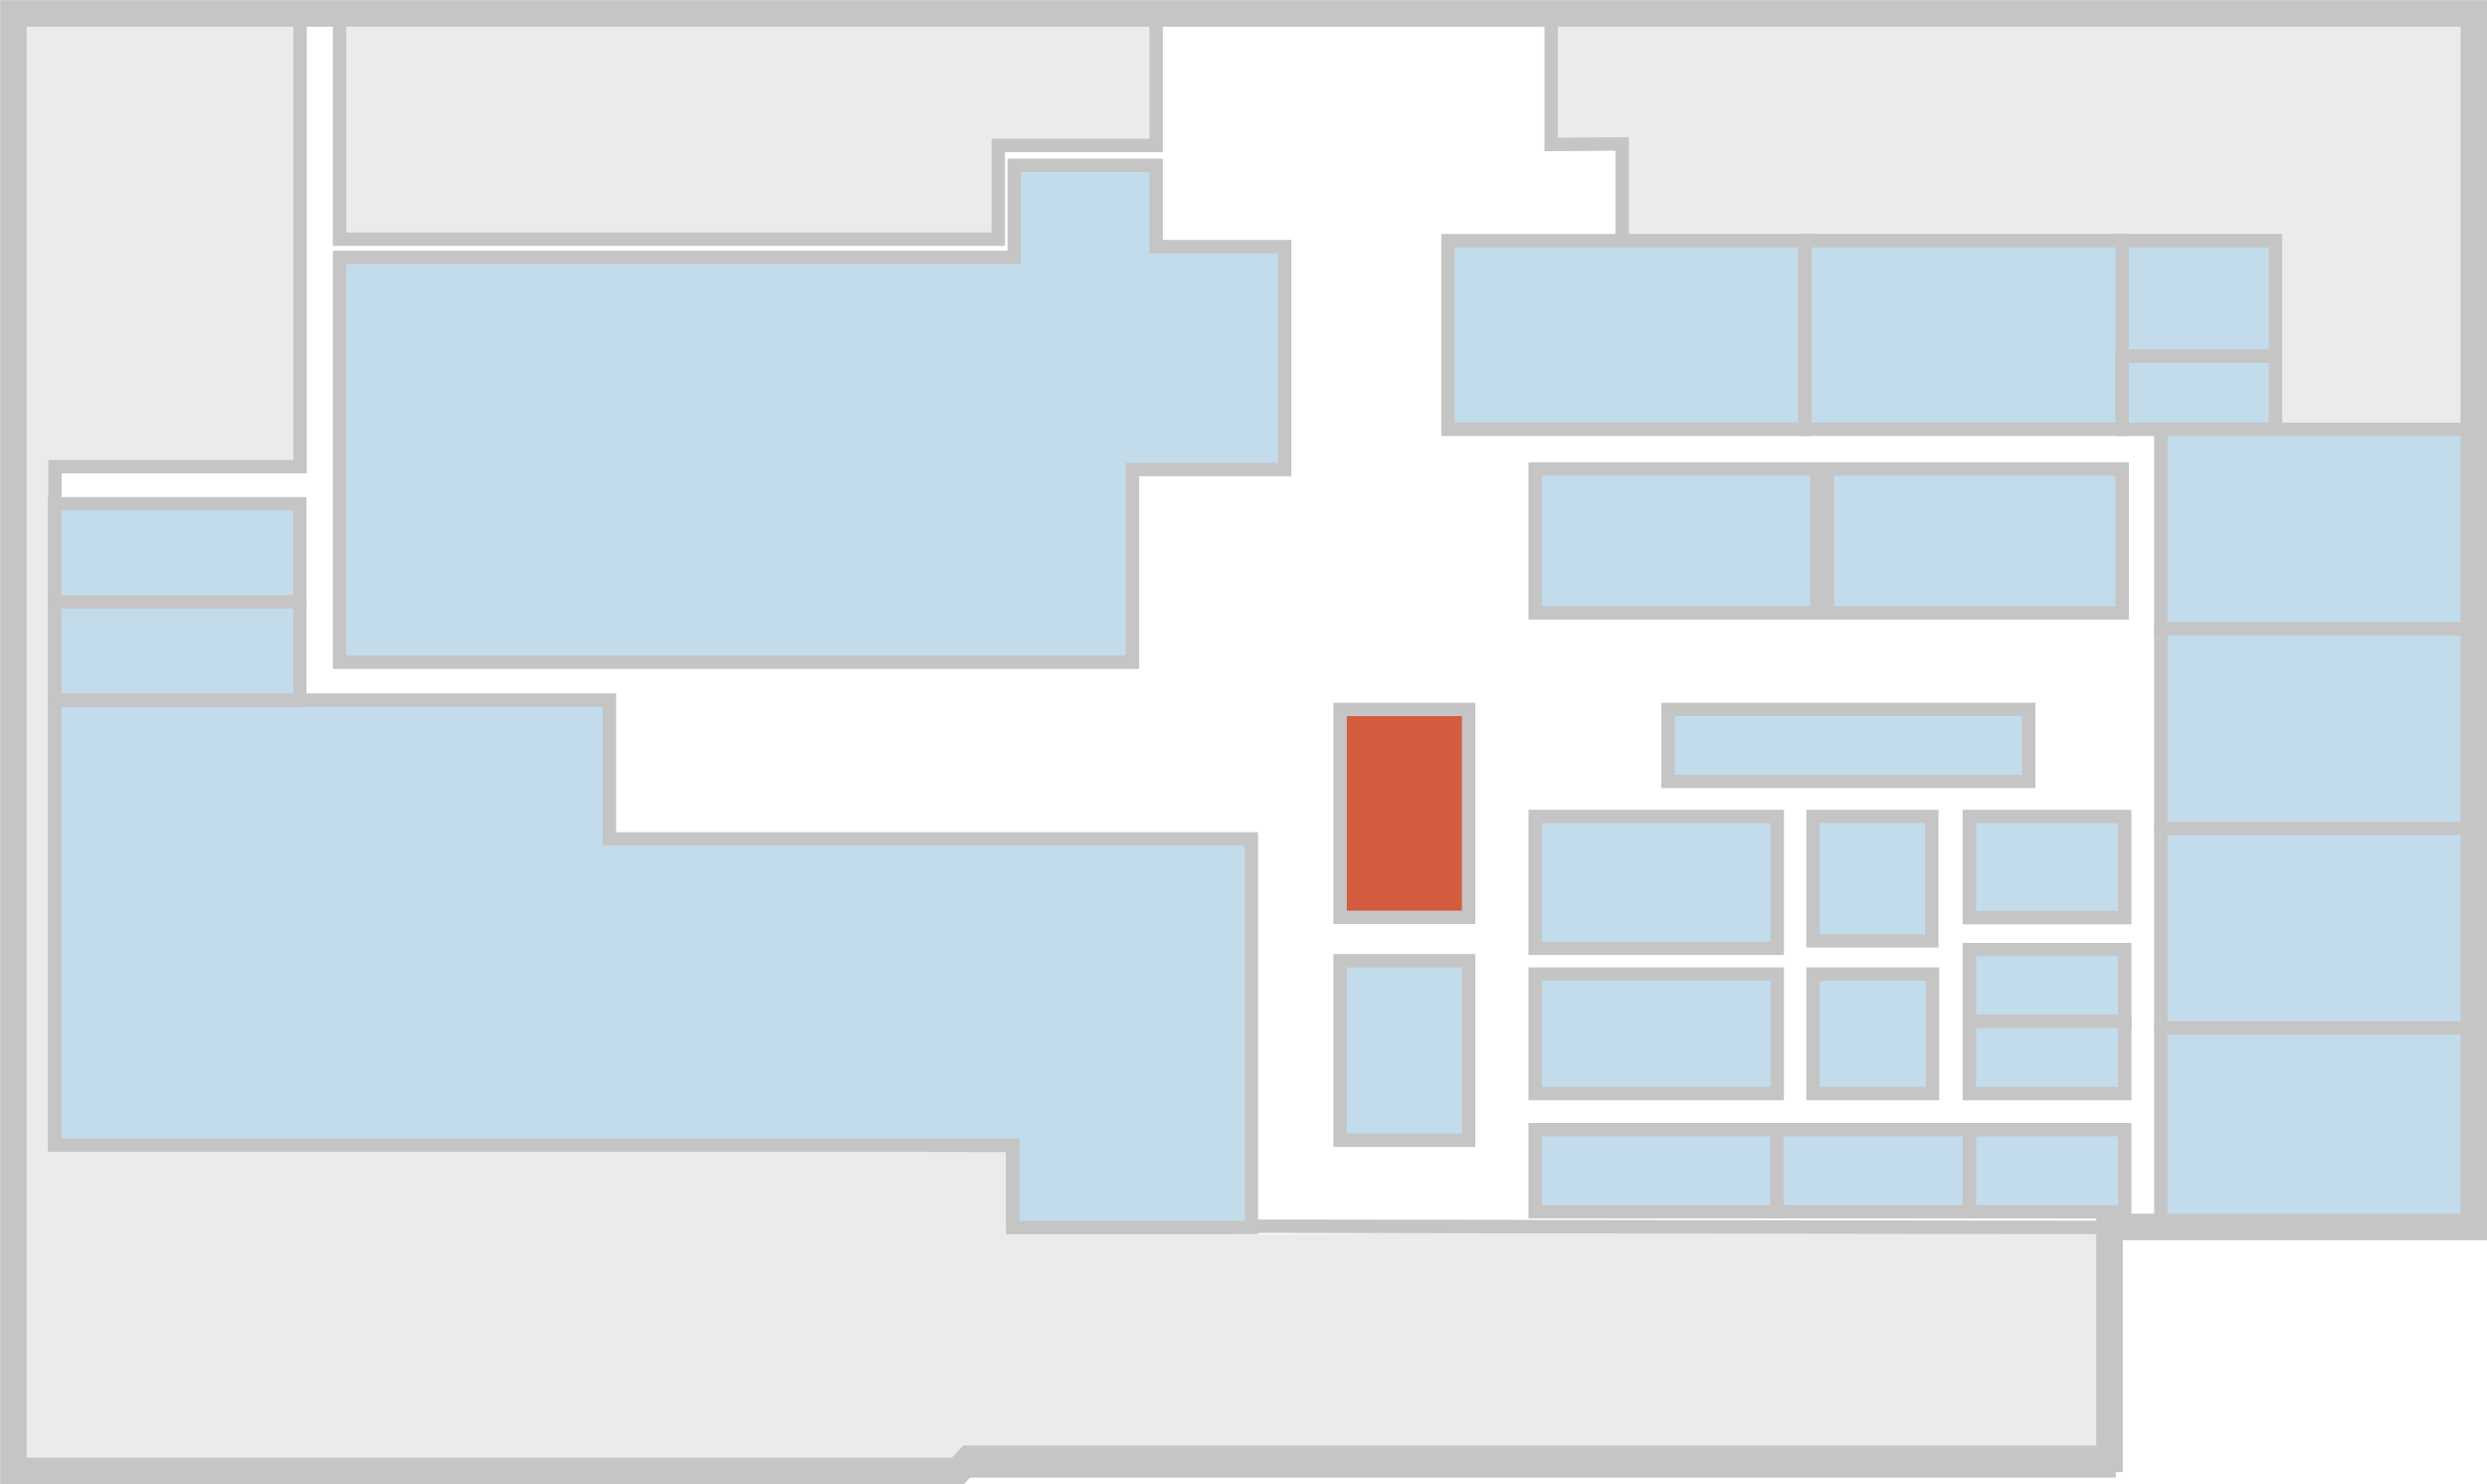
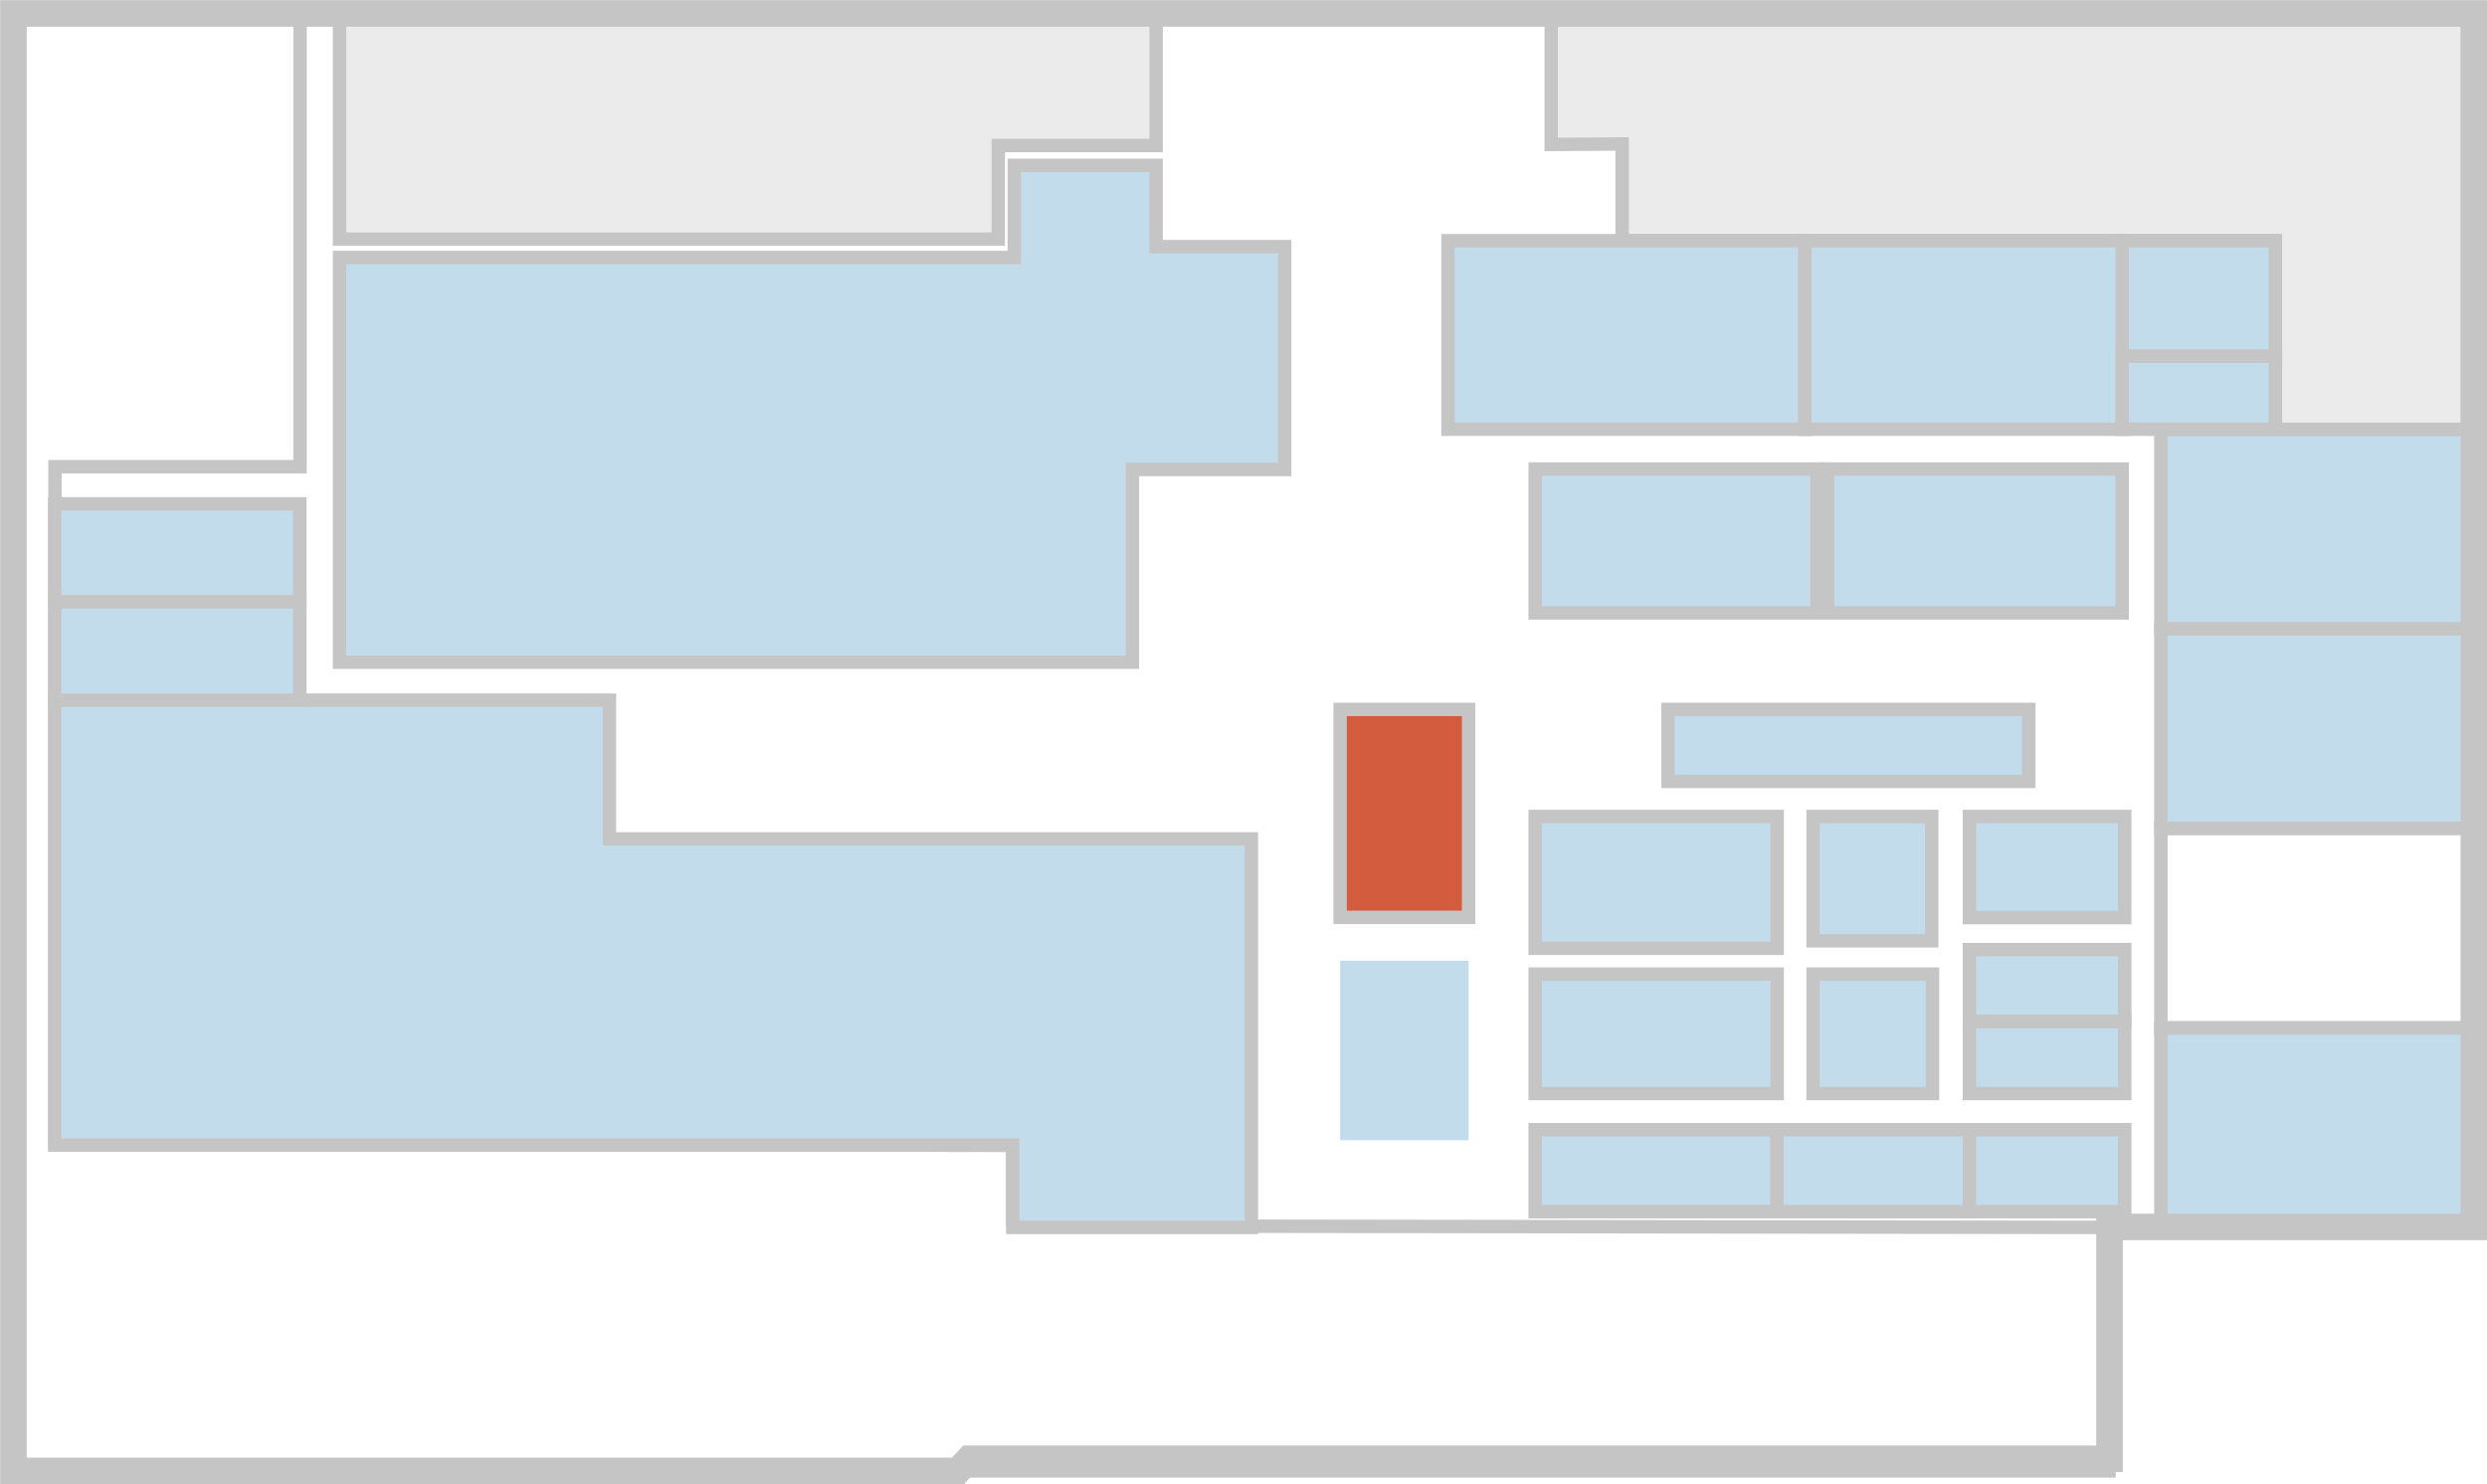
<svg xmlns="http://www.w3.org/2000/svg" xmlns:xlink="http://www.w3.org/1999/xlink" version="1.1" id="_レイヤー_2" data-name="レイヤー 2" viewBox="0 0 96.39 57.53">
  <defs>
    <style>
      .cls-1 {
        fill: #ebebeb;
      }

      .cls-2 {
        fill: #c3dceb;
      }

      .cls-3 {
        fill: #d25c3d;
      }

      .cls-4 {
        stroke-width: 1.03px;
      }

      .cls-4, .cls-5 {
        fill: none;
        stroke: #c5c5c6;
      }
      .cls-5 {
        stroke-width: .52px;
      }
      svg a:hover {
        opacity: .75;
      }
    </style>
  </defs>
  <g id="_レイヤー_1-2" data-name="レイヤー 1">
    <g>
      <polygon class="cls-1" points="90.03 .52 60.12 .52 60.12 5.6 62.87 5.58 62.87 9.33 88.18 9.33 88.18 16.64 95.87 16.64 95.87 10.52 95.87 .52 90.03 .52" />
      <path class="cls-5" d="m60.12,5.6V.52h35.75c0-.92,0,16.12,0,16.12h-7.69v-7.31h-25.31v-3.75l-2.75.02Z" />
-       <path class="cls-1" d="m81.75,47.55l-33.79.31c.18-.1.36-.19.54-.28l-9.25-.06v-3.12l-37.12-.12v-26.19h9.5V.51H.51v56.5h36.61c.12-.14.26-.3.42-.47h44.21v-8.99Z" />
      <path class="cls-5" d="m39.25,47.52v-3.12l-37.12-.12v-26.19h9.5V.52H.51v56.5h81.23v-9.44l-42.5-.06Z" />
      <polygon class="cls-1" points="13.16 9.27 13.16 .52 44.81 .52 44.81 5.64 38.69 5.64 38.69 9.27 13.16 9.27" />
      <polygon class="cls-5" points="13.16 9.27 13.16 .52 44.81 .52 44.81 5.64 38.69 5.64 38.69 9.27 13.16 9.27" />
      <polygon class="cls-2" points="2.12 27.14 23.62 27.14 23.62 32.52 48.5 32.52 48.5 47.58 39.25 47.58 39.25 44.39 2.12 44.39 2.12 27.14" />
      <polygon class="cls-5" points="2.12 27.14 23.62 27.14 23.62 32.52 48.5 32.52 48.5 47.58 39.25 47.58 39.25 44.39 2.12 44.39 2.12 27.14" />
      <polygon class="cls-2" points="13.16 25.67 13.16 9.98 39.31 9.98 39.31 6.41 44.81 6.41 44.81 9.56 49.79 9.56 49.79 18.2 43.89 18.2 43.89 25.67 13.16 25.67" />
      <polygon class="cls-5" points="13.16 25.67 13.16 9.98 39.31 9.98 39.31 6.41 44.81 6.41 44.81 9.56 49.79 9.56 49.79 18.2 43.89 18.2 43.89 25.67 13.16 25.67" />
      <rect class="cls-2" x="59.5" y="18.18" width="10.92" height="5.58" />
      <rect class="cls-5" x="59.5" y="18.18" width="10.92" height="5.58" />
      <rect class="cls-2" x="64.65" y="27.5" width="13.98" height="2.79" />
      <rect class="cls-5" x="64.65" y="27.5" width="13.98" height="2.79" />
      <a xlink:href="#hoge1">
        <rect class="cls-3" x="51.94" y="27.5" width="4.98" height="8.06" />
      </a>
      <rect class="cls-5" x="51.94" y="27.5" width="4.98" height="8.06" />
      <rect class="cls-2" x="59.5" y="31.65" width="9.38" height="5.11" />
      <rect class="cls-5" x="59.5" y="31.65" width="9.38" height="5.11" />
      <rect class="cls-2" x="70.27" y="31.65" width="4.6" height="4.82" />
      <rect class="cls-5" x="70.27" y="31.65" width="4.6" height="4.82" />
      <rect class="cls-2" x="76.33" y="31.65" width="6.02" height="3.92" />
      <rect class="cls-5" x="76.33" y="31.65" width="6.02" height="3.92" />
      <rect class="cls-2" x="76.33" y="36.81" width="6.02" height="2.79" />
      <rect class="cls-5" x="76.33" y="36.81" width="6.02" height="2.79" />
      <rect class="cls-2" x="76.33" y="39.6" width="6.02" height="2.79" />
      <rect class="cls-5" x="76.33" y="39.6" width="6.02" height="2.79" />
      <rect class="cls-2" x="70.27" y="37.76" width="4.63" height="4.63" />
      <rect class="cls-5" x="70.27" y="37.76" width="4.63" height="4.63" />
      <rect class="cls-2" x="59.5" y="37.76" width="9.38" height="4.63" />
      <rect class="cls-5" x="59.5" y="37.76" width="9.38" height="4.63" />
      <rect class="cls-2" x="2.12" y="19.53" width="9.5" height="3.81" />
      <rect class="cls-5" x="2.12" y="19.53" width="9.5" height="3.81" />
      <rect class="cls-2" x="2.12" y="23.33" width="9.5" height="3.81" />
      <rect class="cls-5" x="2.12" y="23.33" width="9.5" height="3.81" />
      <rect class="cls-2" x="59.5" y="43.79" width="9.38" height="3.18" />
      <rect class="cls-5" x="59.5" y="43.79" width="9.38" height="3.18" />
      <rect class="cls-2" x="68.87" y="43.79" width="7.46" height="3.18" />
      <rect class="cls-5" x="68.87" y="43.79" width="7.46" height="3.18" />
      <rect class="cls-2" x="76.33" y="43.79" width="6.02" height="3.18" />
      <rect class="cls-5" x="76.33" y="43.79" width="6.02" height="3.18" />
      <rect class="cls-2" x="51.94" y="37.24" width="4.98" height="6.96" />
-       <rect class="cls-5" x="51.94" y="37.24" width="4.98" height="6.96" />
      <rect class="cls-2" x="70.83" y="18.18" width="11.42" height="5.58" />
      <rect class="cls-5" x="70.83" y="18.18" width="11.42" height="5.58" />
      <rect class="cls-2" x="56.12" y="9.33" width="13.83" height="7.31" />
      <rect class="cls-5" x="56.12" y="9.33" width="13.83" height="7.31" />
      <rect class="cls-2" x="82.25" y="9.33" width="5.94" height="4.48" />
      <rect class="cls-5" x="82.25" y="9.33" width="5.94" height="4.48" />
      <polygon class="cls-2" points="82.25 9.33 69.96 9.33 69.96 16.64 82.25 16.64 82.25 13.81 82.25 9.33" />
      <polygon class="cls-5" points="82.25 9.33 69.96 9.33 69.96 16.64 82.25 16.64 82.25 13.81 82.25 9.33" />
      <rect class="cls-2" x="82.25" y="13.81" width="5.94" height="2.83" />
      <rect class="cls-5" x="82.25" y="13.81" width="5.94" height="2.83" />
      <rect class="cls-2" x="83.75" y="16.65" width="12.17" height="7.73" />
      <rect class="cls-5" x="83.75" y="16.65" width="12.17" height="7.73" />
      <rect class="cls-2" x="83.75" y="24.38" width="12.17" height="7.73" />
      <rect class="cls-5" x="83.75" y="24.38" width="12.17" height="7.73" />
-       <rect class="cls-2" x="83.75" y="32.11" width="12.17" height="7.73" />
      <rect class="cls-5" x="83.75" y="32.11" width="12.17" height="7.73" />
      <rect class="cls-2" x="83.75" y="39.85" width="12.17" height="7.73" />
      <rect class="cls-5" x="83.75" y="39.85" width="12.17" height="7.73" />
      <path class="cls-4" d="m90.03.52h-25.07,0s-64.44,0-64.44,0v56.5h36.61c.12-.14.26-.3.42-.47h44.21v-8.99h14.12V.52h-5.84Z" />
    </g>
  </g>
</svg>